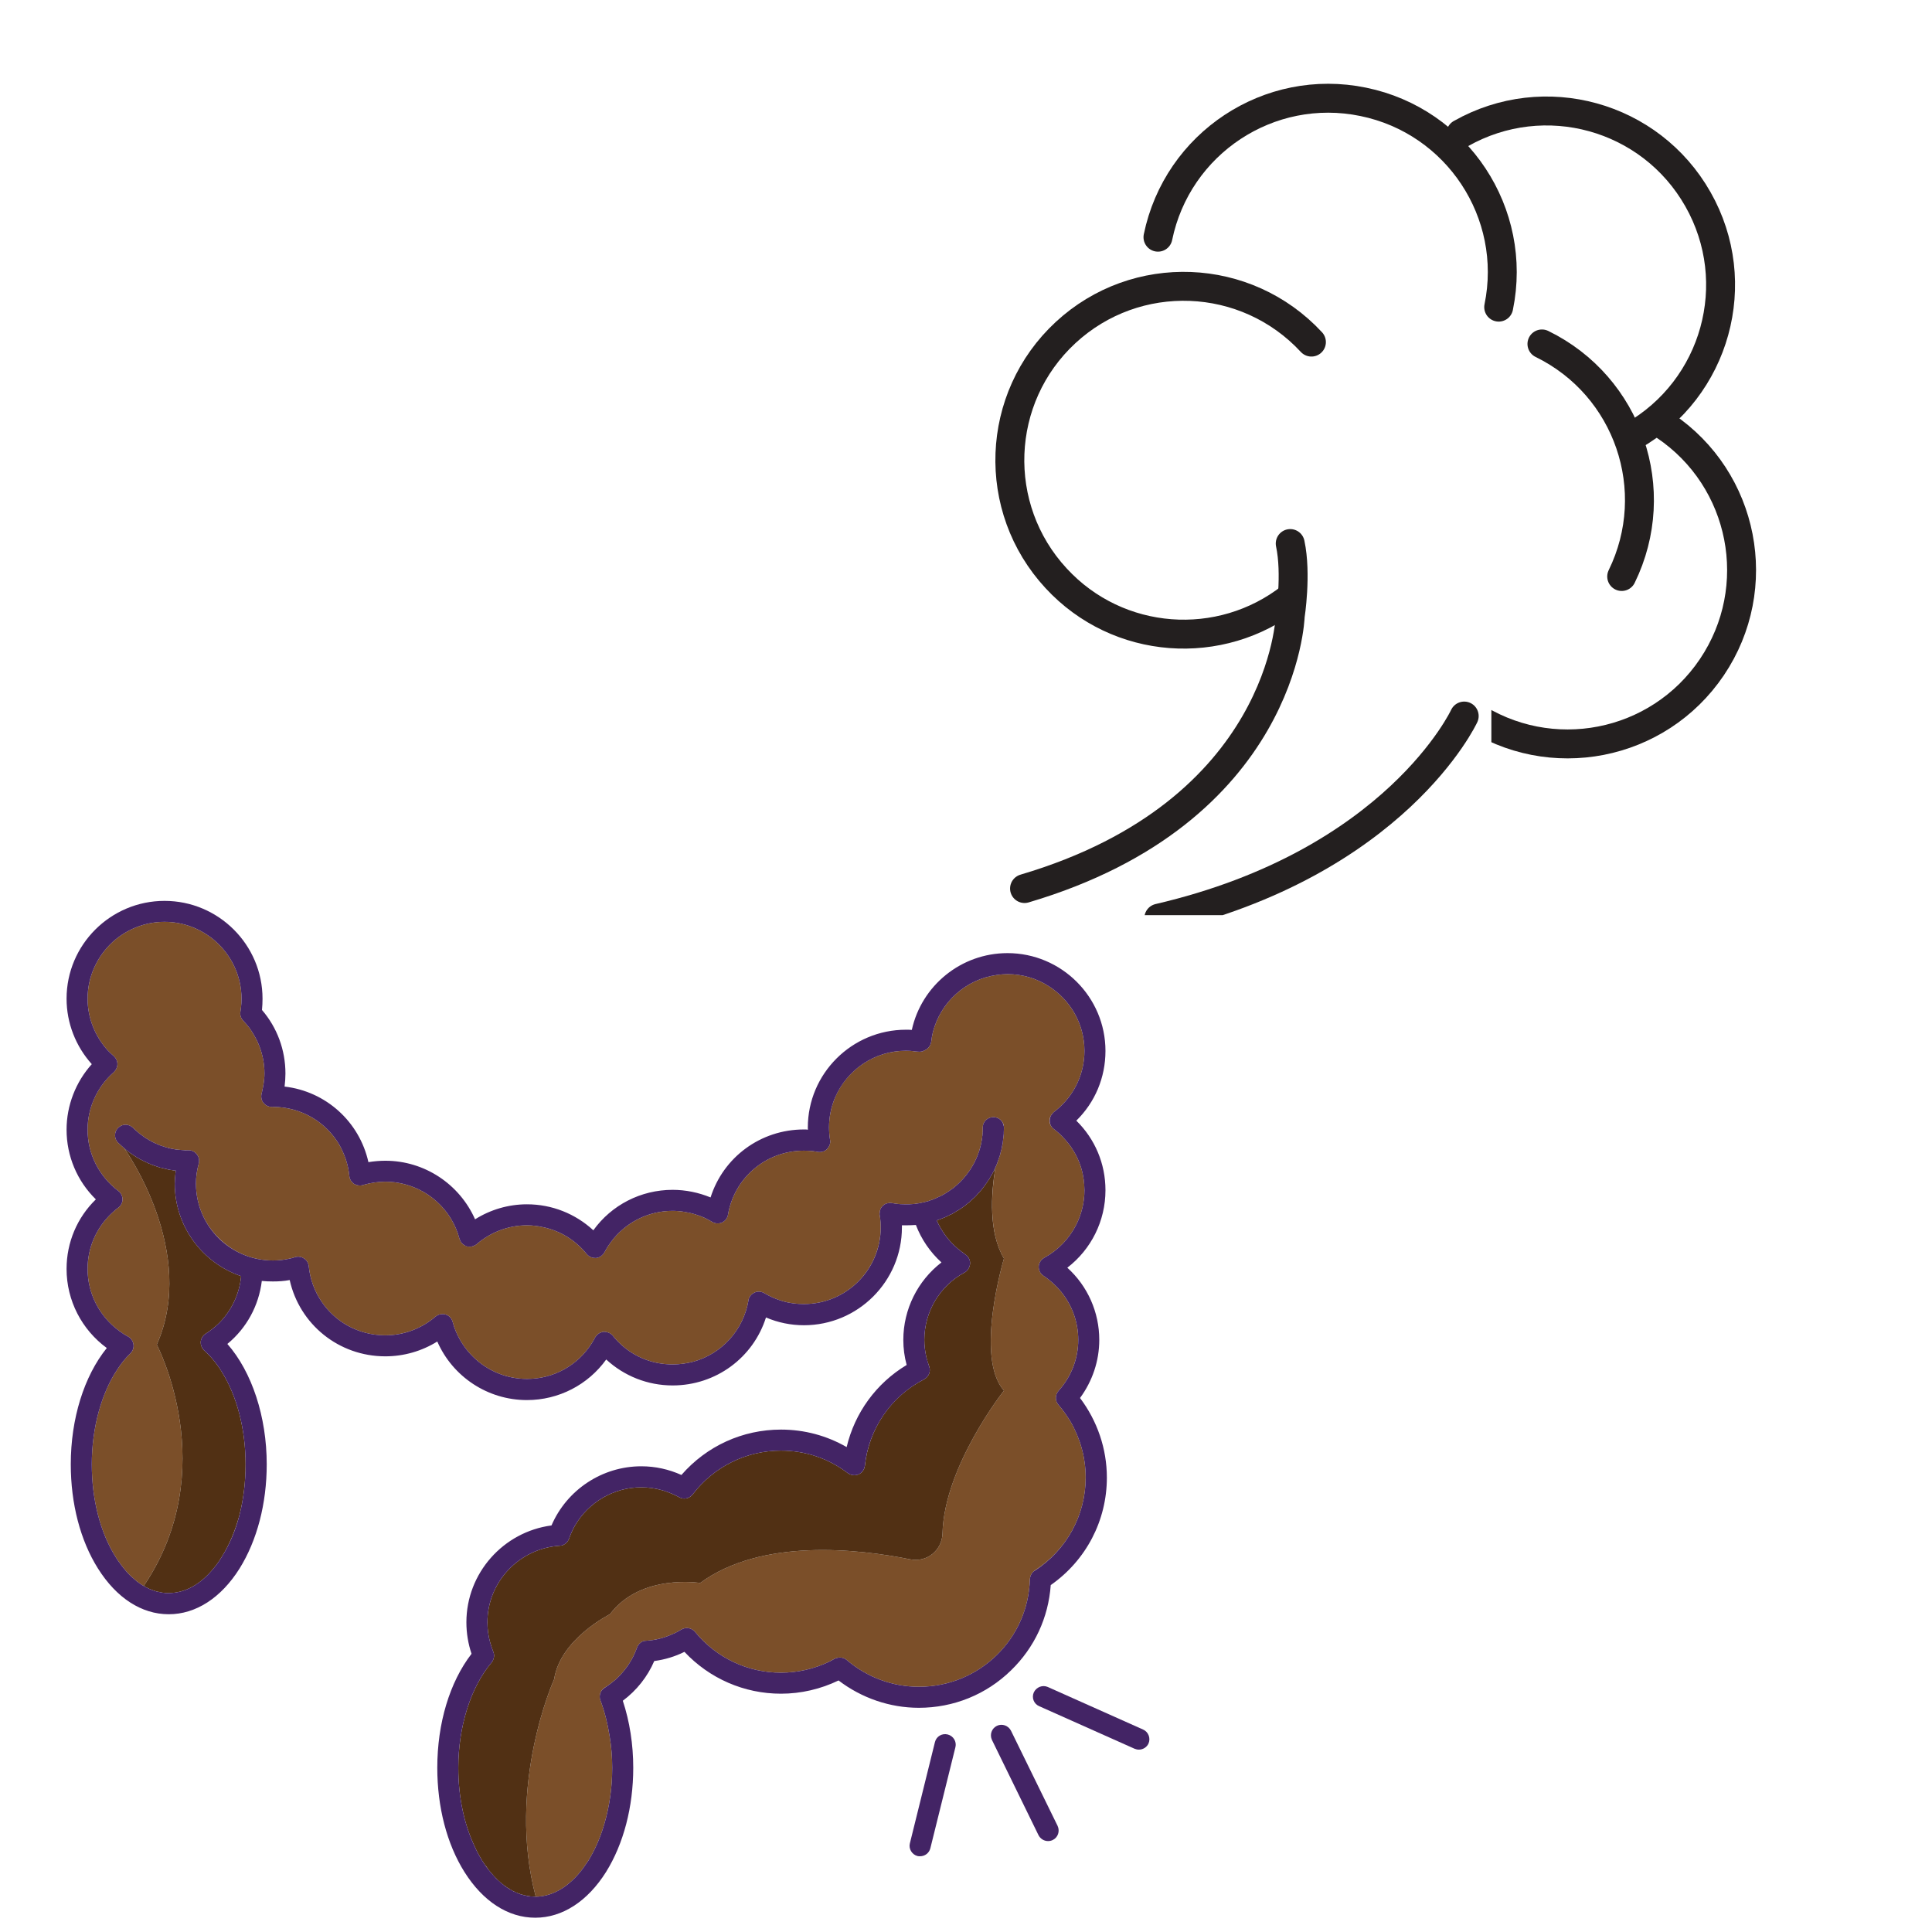
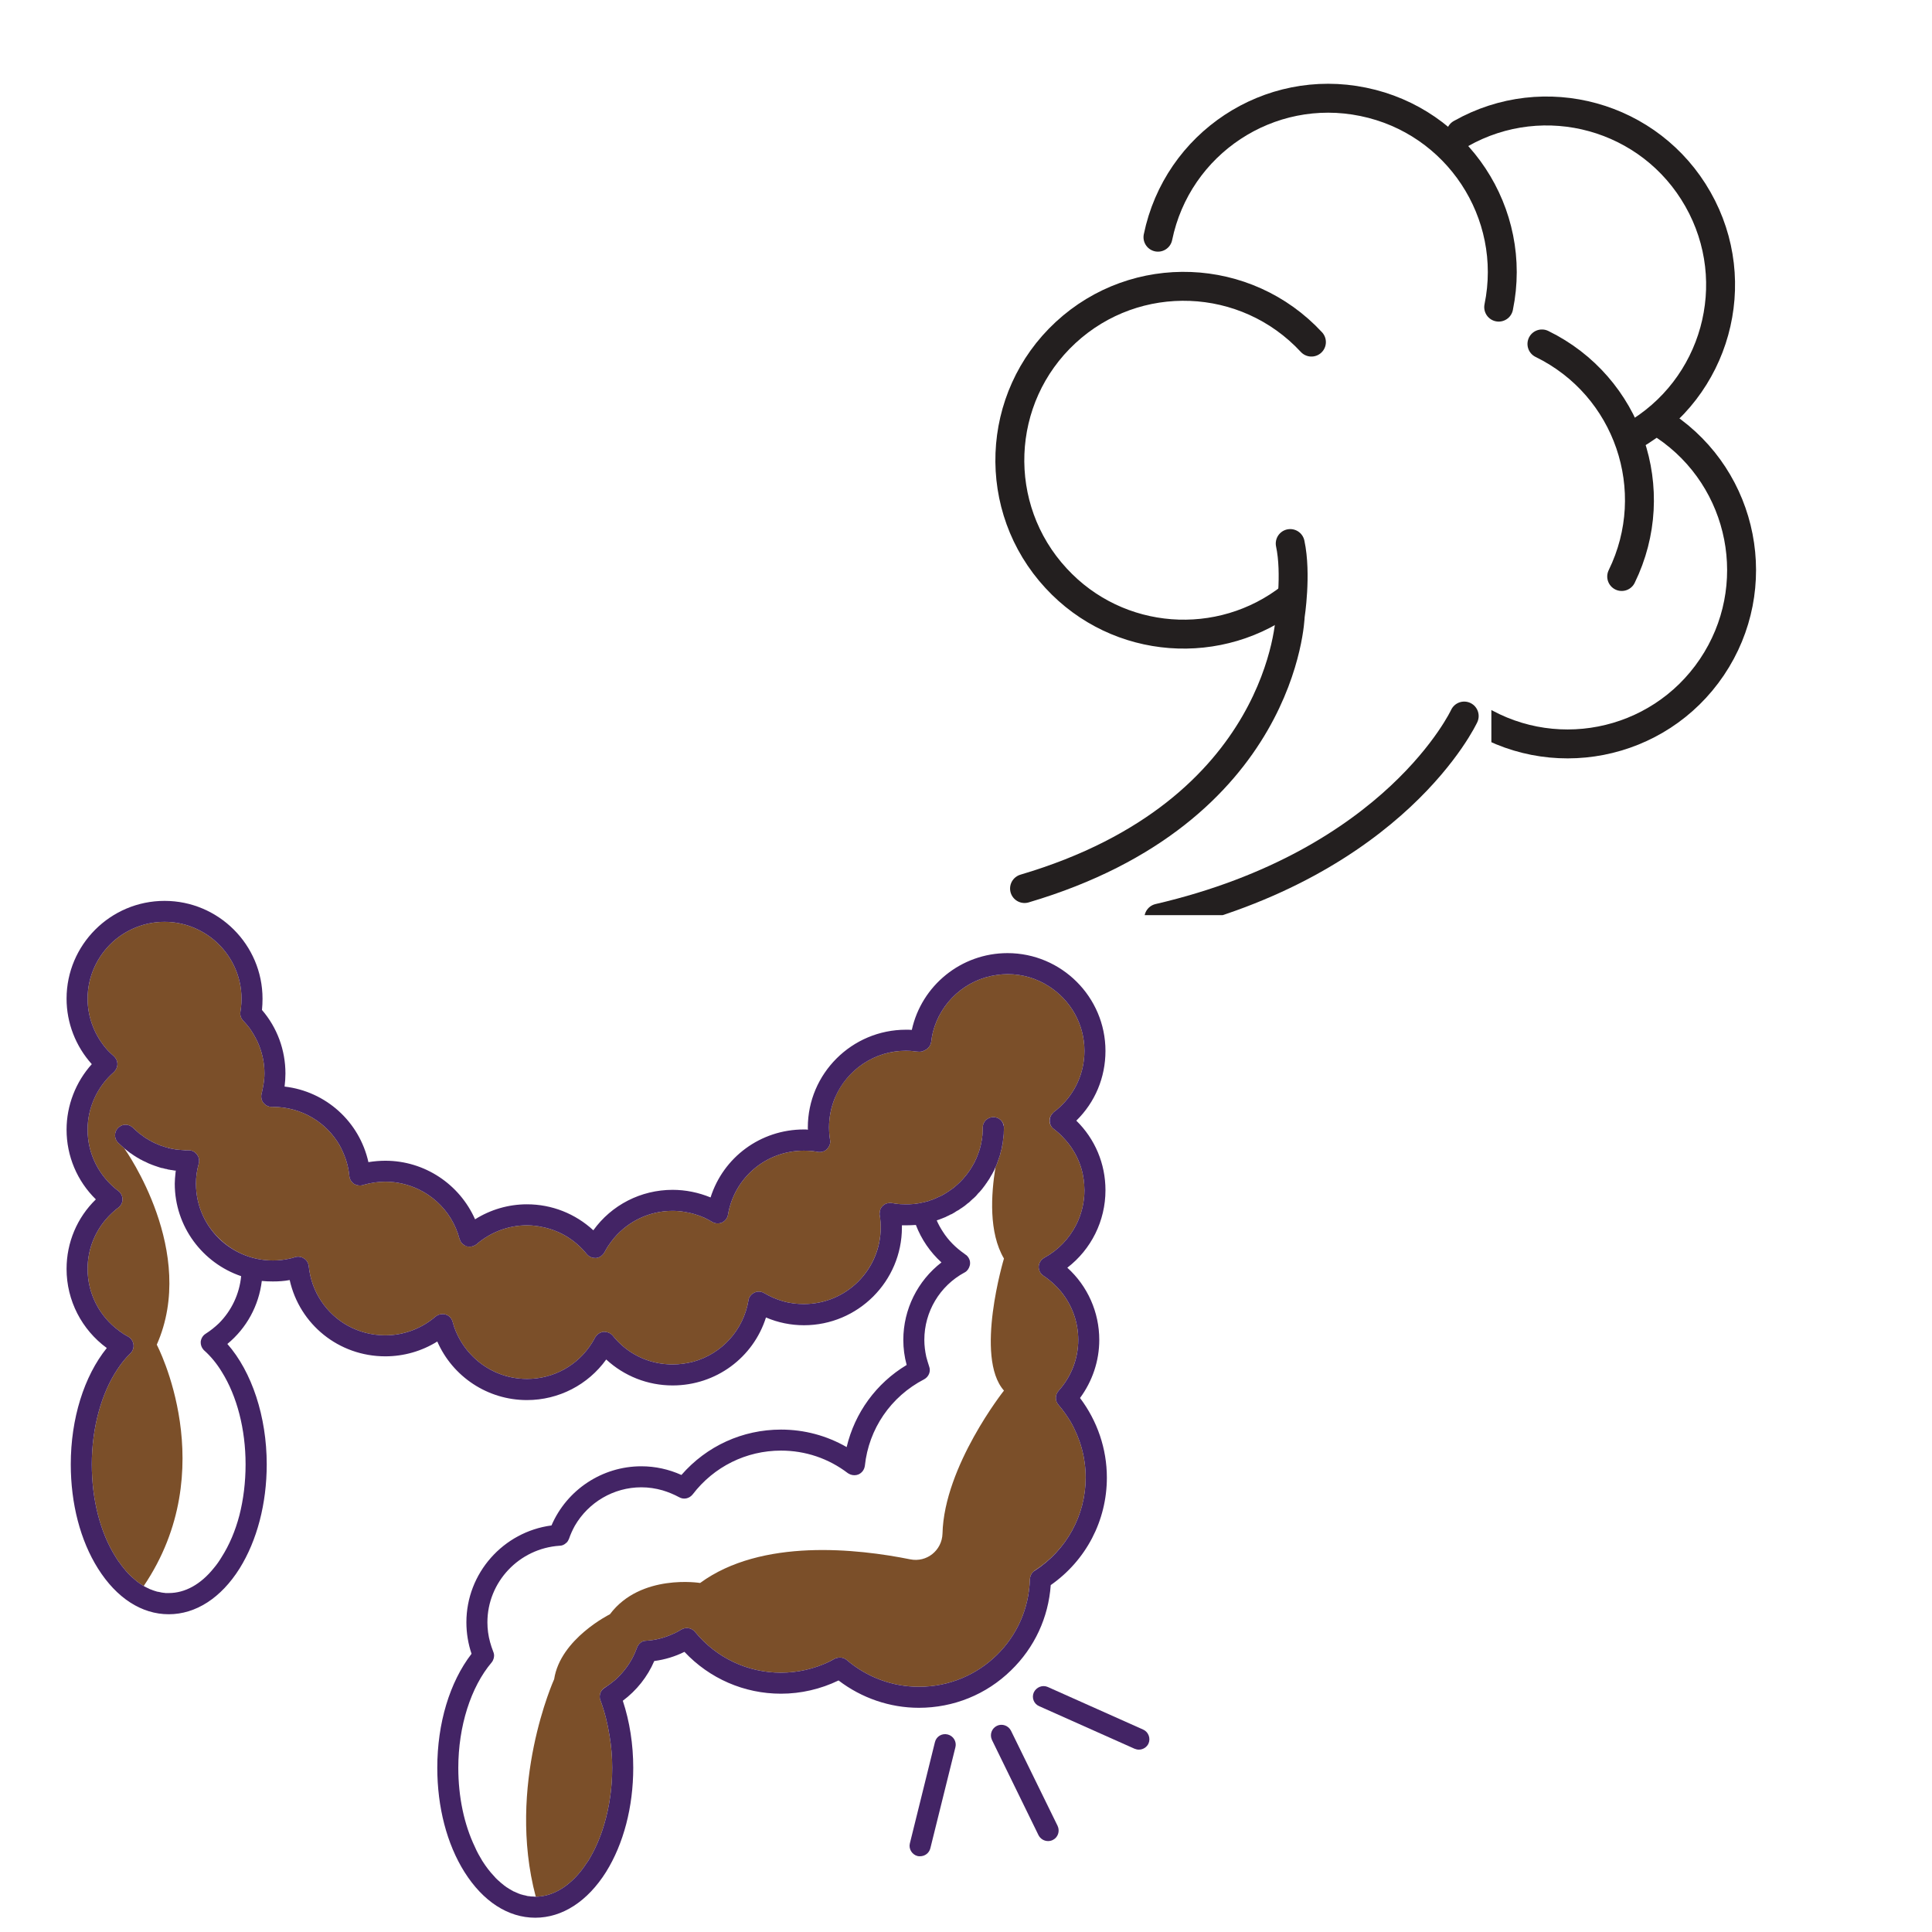
<svg xmlns="http://www.w3.org/2000/svg" width="57" viewBox="0 0 42.75 42.75" height="57" preserveAspectRatio="xMidYMid meet">
  <defs>
    <clipPath id="id1">
      <path d="M 33 8 L 40.711 8 L 40.711 17 L 33 17 Z M 33 8 " clip-rule="nonzero" />
    </clipPath>
    <clipPath id="id2">
      <path d="M 25 14 L 34 14 L 34 20.25 L 25 20.25 Z M 25 14 " clip-rule="nonzero" />
    </clipPath>
    <clipPath id="id3">
      <path d="M 1.469 20 L 25 20 L 25 42 L 1.469 42 Z M 1.469 20 " clip-rule="nonzero" />
    </clipPath>
    <clipPath id="id4">
      <path d="M 1.473 19.934 L 24.496 19.934 L 24.496 42.434 L 1.473 42.434 Z M 1.473 19.934 " clip-rule="nonzero" />
    </clipPath>
    <clipPath id="id5">
      <path d="M 22 37 L 25.469 37 L 25.469 39 L 22 39 Z M 22 37 " clip-rule="nonzero" />
    </clipPath>
  </defs>
  <path stroke-linecap="round" transform="matrix(0.008, 0, 0, -0.008, 13.433, 28.252)" fill="none" stroke-linejoin="round" d="M 1523.714 2875.437 C 1577.234 3135.514 1831.34 3303.499 2091.495 3249.818 C 2351.65 3196.6 2519.658 2942.076 2466.137 2681.999 " stroke="#231f1f" stroke-width="80" stroke-opacity="1" stroke-miterlimit="10" />
  <g clip-path="url(#id1)">
    <path stroke-linecap="round" transform="matrix(0.008, 0, 0, -0.008, 13.433, 28.252)" fill="none" stroke-linejoin="round" d="M 2925.482 2353.895 C 3146.078 2205.346 3204.253 1906.397 3055.792 1686.118 C 2907.331 1465.84 2608.548 1407.531 2387.951 1556.08 " stroke="#231f1f" stroke-width="80" stroke-opacity="1" stroke-miterlimit="10" />
  </g>
  <path stroke-linecap="round" transform="matrix(0.008, 0, 0, -0.008, 13.433, 28.252)" fill="none" stroke-linejoin="round" d="M 2361.424 3161.892 C 2592.725 3292.856 2885.923 3211.871 3017.164 2980.486 C 3148.405 2749.564 3066.961 2456.167 2836.126 2325.204 " stroke="#231f1f" stroke-width="80" stroke-opacity="1" stroke-miterlimit="10" />
  <path stroke-linecap="round" transform="matrix(0.008, 0, 0, -0.008, 13.433, 28.252)" fill="none" stroke-linejoin="round" d="M 1891.841 1880.019 C 1696.841 1726.842 1413.416 1746.278 1242.15 1931.849 C 1061.577 2126.675 1073.212 2431.178 1268.213 2611.658 C 1463.213 2792.139 1767.581 2780.106 1948.154 2585.28 " stroke="#231f1f" stroke-width="80" stroke-opacity="1" stroke-miterlimit="10" />
  <path stroke-linecap="round" transform="matrix(0.008, 0, 0, -0.008, 13.433, 28.252)" fill="none" stroke-linejoin="round" d="M 2585.744 2580.19 C 2824.491 2463.572 2923.155 2175.729 2806.341 1936.939 " stroke="#231f1f" stroke-width="80" stroke-opacity="1" stroke-miterlimit="10" />
  <path stroke-linecap="round" transform="matrix(0.008, 0, 0, -0.008, 13.433, 28.252)" fill="none" stroke-linejoin="round" d="M 1154.656 1073.873 C 1873.69 1286.285 1889.514 1827.726 1889.514 1827.726 C 1889.514 1827.726 1907.664 1943.418 1889.514 2028.105 " stroke="#231f1f" stroke-width="80" stroke-opacity="1" stroke-miterlimit="10" />
  <g clip-path="url(#id2)">
    <path stroke-linecap="round" transform="matrix(0.008, 0, 0, -0.008, 13.433, 28.252)" fill="none" stroke-linejoin="round" d="M 2370.732 1550.989 C 2370.732 1550.989 2182.712 1144.677 1526.041 991.963 " stroke="#231f1f" stroke-width="80" stroke-opacity="1" stroke-miterlimit="10" />
  </g>
  <path fill="#7b4f29" d="M 11.406 41.871 C 11.422 41.875 11.434 41.883 11.449 41.887 C 11.434 41.883 11.422 41.875 11.406 41.871 " fill-opacity="1" fill-rule="nonzero" />
-   <path fill="#7b4f29" d="M 11.562 41.926 C 11.578 41.93 11.594 41.934 11.605 41.938 C 11.594 41.934 11.578 41.93 11.562 41.926 " fill-opacity="1" fill-rule="nonzero" />
+   <path fill="#7b4f29" d="M 11.562 41.926 C 11.594 41.934 11.578 41.93 11.562 41.926 " fill-opacity="1" fill-rule="nonzero" />
  <path fill="#7b4f29" d="M 11.484 41.902 C 11.5 41.906 11.512 41.91 11.527 41.918 C 11.512 41.91 11.5 41.906 11.484 41.902 " fill-opacity="1" fill-rule="nonzero" />
  <path fill="#7b4f29" d="M 11.328 41.832 C 11.344 41.84 11.355 41.848 11.371 41.852 C 11.355 41.848 11.344 41.84 11.328 41.832 " fill-opacity="1" fill-rule="nonzero" />
  <path fill="#7b4f29" d="M 11.18 41.734 C 11.191 41.746 11.203 41.754 11.219 41.766 C 11.203 41.754 11.191 41.746 11.18 41.734 " fill-opacity="1" fill-rule="nonzero" />
  <path fill="#7b4f29" d="M 11.254 41.785 C 11.266 41.793 11.281 41.805 11.293 41.812 C 11.281 41.805 11.266 41.793 11.254 41.785 " fill-opacity="1" fill-rule="nonzero" />
  <path fill="#7b4f29" d="M 11.727 41.961 C 11.738 41.961 11.754 41.965 11.766 41.965 C 11.754 41.965 11.738 41.961 11.727 41.961 " fill-opacity="1" fill-rule="nonzero" />
  <path fill="#7b4f29" d="M 11.105 41.68 C 11.117 41.691 11.133 41.699 11.145 41.711 C 11.133 41.699 11.117 41.691 11.105 41.68 " fill-opacity="1" fill-rule="nonzero" />
  <path fill="#7b4f29" d="M 11.645 41.945 C 11.66 41.949 11.672 41.953 11.688 41.953 C 11.672 41.953 11.66 41.949 11.645 41.945 " fill-opacity="1" fill-rule="nonzero" />
  <g clip-path="url(#id3)">
    <path fill="#7b4f29" d="M 18.516 36.688 C 18.59 36.664 18.672 36.68 18.734 36.73 C 19.18 37.113 19.75 37.324 20.332 37.324 C 21.008 37.324 21.617 37.055 22.062 36.617 C 22.496 36.191 22.77 35.602 22.789 34.941 C 22.793 34.883 22.816 34.828 22.855 34.785 C 22.867 34.773 22.883 34.762 22.898 34.75 C 23.602 34.297 24.023 33.527 24.023 32.695 C 24.023 32.258 23.906 31.836 23.691 31.461 C 23.613 31.332 23.523 31.203 23.422 31.086 C 23.344 31 23.344 30.867 23.422 30.777 C 23.703 30.465 23.859 30.062 23.859 29.648 C 23.859 29.254 23.723 28.883 23.48 28.582 C 23.371 28.449 23.238 28.328 23.09 28.23 C 23.035 28.195 23 28.141 22.988 28.078 C 22.984 28.059 22.984 28.043 22.984 28.027 C 22.984 28.008 22.988 27.992 22.992 27.977 C 23.008 27.914 23.051 27.863 23.105 27.832 C 23.414 27.664 23.656 27.41 23.812 27.105 C 23.93 26.871 23.996 26.609 23.996 26.336 C 23.996 26.258 23.992 26.184 23.98 26.105 C 23.934 25.758 23.781 25.438 23.539 25.184 C 23.473 25.109 23.398 25.043 23.316 24.98 C 23.258 24.938 23.223 24.867 23.223 24.797 C 23.223 24.734 23.25 24.676 23.293 24.633 C 23.301 24.625 23.309 24.617 23.316 24.609 C 23.695 24.324 23.93 23.91 23.984 23.453 C 23.992 23.387 23.996 23.32 23.996 23.254 C 23.996 22.652 23.68 22.121 23.203 21.82 C 22.941 21.652 22.629 21.555 22.293 21.555 C 22.215 21.555 22.133 21.562 22.055 21.574 C 21.371 21.668 20.809 22.176 20.641 22.844 C 20.625 22.914 20.613 22.98 20.605 23.055 C 20.605 23.055 20.602 23.059 20.602 23.062 C 20.59 23.141 20.535 23.207 20.465 23.238 C 20.441 23.254 20.41 23.266 20.375 23.27 C 20.355 23.273 20.332 23.273 20.309 23.27 C 20.289 23.27 20.273 23.266 20.254 23.266 C 20.184 23.254 20.113 23.25 20.047 23.25 C 19.344 23.25 18.742 23.676 18.48 24.277 C 18.48 24.281 18.48 24.285 18.477 24.289 C 18.477 24.293 18.477 24.293 18.473 24.297 C 18.391 24.496 18.344 24.719 18.344 24.949 C 18.344 25.004 18.348 25.059 18.352 25.117 C 18.355 25.152 18.363 25.188 18.367 25.223 C 18.371 25.238 18.371 25.254 18.371 25.273 C 18.367 25.328 18.344 25.379 18.305 25.418 C 18.305 25.422 18.301 25.422 18.301 25.426 C 18.258 25.469 18.199 25.492 18.141 25.492 C 18.125 25.492 18.109 25.492 18.094 25.488 C 18.055 25.48 18.016 25.477 17.973 25.469 C 17.91 25.465 17.848 25.461 17.789 25.461 C 16.953 25.461 16.25 26.055 16.109 26.875 C 16.098 26.953 16.047 27.016 15.977 27.051 C 15.914 27.078 15.84 27.078 15.777 27.047 C 15.773 27.043 15.766 27.043 15.762 27.039 C 15.703 27.004 15.645 26.973 15.586 26.945 C 15.445 26.883 15.301 26.84 15.152 26.816 C 15.062 26.801 14.973 26.793 14.883 26.793 C 14.379 26.793 13.91 27.016 13.59 27.391 C 13.539 27.453 13.492 27.516 13.449 27.582 C 13.422 27.625 13.398 27.668 13.375 27.711 C 13.359 27.738 13.34 27.762 13.316 27.781 C 13.281 27.812 13.238 27.832 13.191 27.836 C 13.188 27.836 13.184 27.836 13.18 27.836 C 13.176 27.836 13.172 27.836 13.168 27.836 C 13.098 27.836 13.031 27.805 12.984 27.75 C 12.719 27.422 12.352 27.207 11.945 27.141 C 11.934 27.137 11.922 27.137 11.91 27.133 C 11.891 27.133 11.871 27.129 11.852 27.125 C 11.789 27.117 11.723 27.113 11.66 27.113 C 11.254 27.113 10.863 27.262 10.555 27.523 C 10.551 27.527 10.551 27.527 10.547 27.531 C 10.508 27.562 10.457 27.582 10.406 27.586 C 10.379 27.586 10.352 27.586 10.324 27.574 C 10.297 27.566 10.273 27.555 10.25 27.535 C 10.219 27.512 10.191 27.477 10.18 27.441 C 10.176 27.434 10.172 27.422 10.168 27.414 C 10.125 27.254 10.062 27.102 9.977 26.965 C 9.977 26.965 9.977 26.961 9.977 26.961 C 9.973 26.961 9.973 26.957 9.973 26.957 C 9.805 26.684 9.559 26.461 9.27 26.32 C 9.043 26.211 8.789 26.148 8.527 26.148 C 8.367 26.148 8.207 26.172 8.055 26.215 C 8.047 26.219 8.039 26.219 8.031 26.223 C 7.965 26.242 7.891 26.23 7.832 26.195 C 7.812 26.18 7.793 26.164 7.781 26.145 C 7.777 26.141 7.777 26.141 7.773 26.137 C 7.75 26.105 7.734 26.066 7.73 26.023 C 7.711 25.809 7.648 25.609 7.559 25.43 C 7.559 25.426 7.555 25.422 7.555 25.418 C 7.547 25.406 7.543 25.398 7.539 25.387 C 7.531 25.375 7.523 25.359 7.516 25.348 C 7.516 25.348 7.516 25.348 7.516 25.344 C 7.223 24.832 6.672 24.496 6.043 24.492 C 6.031 24.492 6.023 24.492 6.016 24.492 C 6.016 24.496 6.012 24.492 6.008 24.492 C 5.949 24.492 5.891 24.469 5.852 24.426 C 5.844 24.418 5.836 24.41 5.828 24.402 C 5.785 24.348 5.77 24.27 5.789 24.199 C 5.801 24.148 5.812 24.102 5.82 24.051 C 5.84 23.949 5.852 23.852 5.852 23.754 C 5.852 23.504 5.797 23.266 5.695 23.043 C 5.645 22.941 5.586 22.84 5.52 22.746 C 5.48 22.695 5.441 22.648 5.398 22.602 C 5.395 22.598 5.387 22.594 5.383 22.586 C 5.344 22.547 5.32 22.496 5.316 22.438 C 5.316 22.418 5.316 22.402 5.32 22.387 C 5.324 22.355 5.328 22.328 5.332 22.301 C 5.34 22.234 5.344 22.164 5.344 22.098 C 5.344 21.578 5.105 21.109 4.734 20.797 C 4.438 20.551 4.059 20.398 3.641 20.398 C 3.203 20.398 2.801 20.566 2.496 20.84 C 2.156 21.152 1.938 21.602 1.938 22.098 C 1.938 22.523 2.102 22.934 2.387 23.246 C 2.43 23.289 2.473 23.332 2.52 23.371 C 2.57 23.418 2.598 23.48 2.598 23.547 C 2.598 23.57 2.594 23.594 2.586 23.617 C 2.574 23.656 2.551 23.691 2.52 23.723 C 2.148 24.047 1.938 24.508 1.938 24.996 C 1.938 25.531 2.188 26.027 2.617 26.352 C 2.629 26.359 2.641 26.371 2.648 26.379 C 2.688 26.422 2.711 26.477 2.711 26.539 C 2.711 26.609 2.676 26.68 2.617 26.723 C 2.562 26.762 2.512 26.809 2.465 26.852 C 2.129 27.172 1.938 27.609 1.938 28.078 C 1.938 28.621 2.199 29.129 2.633 29.445 C 2.633 29.445 2.633 29.449 2.637 29.449 C 2.652 29.461 2.668 29.469 2.684 29.48 C 2.699 29.492 2.715 29.504 2.73 29.516 C 2.734 29.516 2.734 29.516 2.738 29.52 C 2.77 29.539 2.801 29.555 2.832 29.574 C 2.898 29.609 2.941 29.672 2.953 29.746 C 2.965 29.82 2.938 29.895 2.887 29.945 C 2.781 30.047 2.688 30.16 2.602 30.293 C 2.242 30.828 2.031 31.598 2.031 32.402 C 2.031 33.184 2.219 33.914 2.562 34.457 C 2.586 34.492 2.605 34.527 2.629 34.559 C 2.637 34.566 2.641 34.574 2.648 34.582 C 2.664 34.605 2.68 34.629 2.695 34.648 C 2.707 34.66 2.715 34.672 2.723 34.684 C 2.738 34.703 2.75 34.719 2.766 34.734 C 2.777 34.75 2.785 34.762 2.797 34.773 C 2.812 34.785 2.824 34.801 2.836 34.816 C 2.848 34.828 2.859 34.84 2.871 34.852 C 2.887 34.863 2.898 34.875 2.91 34.891 C 2.922 34.898 2.934 34.91 2.949 34.922 C 2.961 34.934 2.973 34.945 2.988 34.957 C 3 34.965 3.012 34.977 3.023 34.988 C 3.039 34.996 3.051 35.008 3.066 35.02 C 3.078 35.027 3.09 35.035 3.102 35.043 C 3.121 35.059 3.141 35.07 3.16 35.082 C 3.168 35.086 3.176 35.09 3.18 35.094 C 4.926 32.512 3.469 29.754 3.469 29.754 C 4.375 27.707 2.789 25.465 2.75 25.41 C 2.746 25.406 2.742 25.402 2.742 25.402 C 2.699 25.363 2.656 25.324 2.613 25.285 C 2.523 25.195 2.523 25.047 2.613 24.957 C 2.633 24.938 2.656 24.922 2.68 24.91 C 2.758 24.871 2.855 24.883 2.926 24.941 C 2.934 24.945 2.938 24.949 2.945 24.957 C 2.949 24.961 2.957 24.969 2.961 24.973 C 2.977 24.984 2.988 25 3.004 25.012 C 3.012 25.02 3.023 25.027 3.031 25.035 C 3.043 25.047 3.055 25.055 3.062 25.062 C 3.074 25.074 3.086 25.082 3.094 25.09 C 3.105 25.098 3.117 25.105 3.129 25.113 C 3.137 25.121 3.148 25.129 3.16 25.137 C 3.172 25.145 3.184 25.152 3.191 25.16 C 3.203 25.168 3.215 25.176 3.227 25.184 C 3.238 25.191 3.25 25.199 3.262 25.203 C 3.273 25.211 3.285 25.219 3.297 25.227 C 3.309 25.23 3.316 25.238 3.328 25.242 C 3.34 25.25 3.355 25.258 3.367 25.266 C 3.379 25.27 3.387 25.273 3.398 25.281 C 3.414 25.285 3.426 25.293 3.438 25.301 C 3.449 25.305 3.461 25.309 3.469 25.312 C 3.484 25.32 3.5 25.324 3.512 25.332 C 3.523 25.336 3.531 25.34 3.543 25.344 C 3.559 25.348 3.574 25.355 3.586 25.359 C 3.598 25.363 3.605 25.363 3.617 25.367 C 3.633 25.375 3.648 25.379 3.664 25.383 C 3.672 25.387 3.68 25.387 3.688 25.391 C 3.707 25.395 3.723 25.398 3.742 25.402 C 3.746 25.406 3.754 25.406 3.758 25.41 C 3.777 25.414 3.801 25.418 3.82 25.422 C 3.895 25.438 3.969 25.445 4.047 25.449 C 4.047 25.449 4.051 25.449 4.051 25.449 L 4.145 25.453 C 4.145 25.453 4.148 25.453 4.152 25.453 C 4.156 25.453 4.16 25.453 4.16 25.453 C 4.164 25.453 4.168 25.453 4.168 25.453 C 4.188 25.453 4.203 25.453 4.223 25.457 C 4.23 25.461 4.242 25.461 4.25 25.465 C 4.293 25.48 4.328 25.508 4.355 25.543 C 4.367 25.555 4.371 25.566 4.379 25.578 C 4.398 25.613 4.406 25.652 4.406 25.691 C 4.402 25.711 4.402 25.73 4.398 25.746 C 4.355 25.895 4.336 26.047 4.336 26.191 C 4.336 26.695 4.555 27.148 4.906 27.457 C 5.207 27.727 5.602 27.891 6.039 27.891 C 6.16 27.891 6.281 27.879 6.398 27.852 C 6.445 27.844 6.488 27.832 6.531 27.816 C 6.582 27.801 6.641 27.805 6.688 27.824 C 6.703 27.832 6.715 27.84 6.73 27.848 C 6.789 27.887 6.824 27.949 6.832 28.02 C 6.891 28.59 7.223 29.07 7.691 29.332 C 7.938 29.469 8.223 29.547 8.523 29.547 C 8.934 29.547 9.328 29.398 9.637 29.133 C 9.68 29.098 9.73 29.078 9.785 29.078 C 9.809 29.074 9.836 29.078 9.859 29.086 C 9.938 29.109 9.996 29.172 10.016 29.25 C 10.027 29.289 10.039 29.328 10.051 29.367 C 10.141 29.621 10.285 29.844 10.469 30.023 C 10.777 30.328 11.203 30.512 11.66 30.512 C 12.246 30.512 12.785 30.215 13.094 29.723 C 13.121 29.68 13.148 29.637 13.168 29.594 C 13.176 29.582 13.184 29.57 13.195 29.559 C 13.215 29.531 13.246 29.508 13.277 29.492 C 13.301 29.48 13.328 29.473 13.352 29.469 C 13.371 29.469 13.391 29.469 13.406 29.473 C 13.465 29.48 13.52 29.508 13.559 29.555 C 13.617 29.629 13.684 29.699 13.754 29.762 C 13.754 29.762 13.758 29.762 13.758 29.766 C 14.043 30.02 14.402 30.168 14.789 30.188 C 14.82 30.191 14.852 30.191 14.883 30.191 C 15.043 30.191 15.199 30.168 15.348 30.129 C 15.969 29.953 16.449 29.438 16.562 28.773 C 16.562 28.754 16.57 28.734 16.578 28.715 C 16.602 28.664 16.641 28.625 16.695 28.602 C 16.715 28.59 16.734 28.586 16.758 28.582 C 16.809 28.574 16.863 28.586 16.91 28.613 C 17.039 28.691 17.18 28.75 17.324 28.793 C 17.473 28.836 17.629 28.855 17.789 28.855 C 18.727 28.855 19.488 28.094 19.488 27.156 C 19.488 27.086 19.484 27.012 19.473 26.93 C 19.469 26.914 19.469 26.902 19.465 26.887 C 19.461 26.871 19.461 26.855 19.465 26.84 C 19.465 26.789 19.484 26.738 19.516 26.699 C 19.523 26.695 19.527 26.688 19.531 26.684 C 19.539 26.676 19.547 26.668 19.555 26.664 C 19.578 26.645 19.609 26.629 19.641 26.625 C 19.672 26.617 19.703 26.613 19.738 26.621 C 19.762 26.625 19.789 26.629 19.812 26.633 C 19.891 26.645 19.969 26.648 20.047 26.648 C 20.074 26.648 20.102 26.648 20.129 26.648 C 20.133 26.648 20.141 26.645 20.148 26.645 C 20.168 26.645 20.188 26.645 20.207 26.641 C 20.215 26.641 20.223 26.641 20.23 26.641 C 20.25 26.637 20.27 26.633 20.289 26.633 C 20.297 26.629 20.305 26.629 20.312 26.629 C 20.332 26.625 20.355 26.621 20.375 26.617 C 20.383 26.617 20.387 26.613 20.391 26.613 C 20.414 26.609 20.441 26.602 20.465 26.598 C 20.473 26.594 20.48 26.594 20.488 26.59 C 20.504 26.586 20.523 26.582 20.539 26.578 C 20.547 26.574 20.559 26.57 20.57 26.566 C 20.582 26.562 20.59 26.559 20.602 26.555 C 20.621 26.547 20.641 26.543 20.66 26.535 C 20.668 26.531 20.676 26.527 20.684 26.523 C 20.703 26.516 20.723 26.508 20.738 26.5 C 20.746 26.496 20.754 26.492 20.762 26.488 C 20.781 26.48 20.801 26.473 20.816 26.465 C 20.824 26.461 20.832 26.457 20.84 26.453 C 20.859 26.441 20.875 26.434 20.895 26.422 C 20.902 26.418 20.906 26.414 20.914 26.41 C 20.934 26.398 20.949 26.387 20.969 26.375 C 20.973 26.371 20.98 26.367 20.984 26.367 C 21.004 26.352 21.023 26.34 21.043 26.324 C 21.047 26.324 21.051 26.32 21.055 26.316 C 21.078 26.301 21.098 26.285 21.121 26.266 C 21.211 26.191 21.293 26.113 21.363 26.023 C 21.367 26.02 21.367 26.016 21.371 26.012 C 21.387 25.996 21.402 25.977 21.414 25.957 C 21.418 25.949 21.422 25.945 21.426 25.941 C 21.441 25.922 21.453 25.906 21.465 25.887 C 21.469 25.879 21.473 25.875 21.477 25.867 C 21.488 25.852 21.5 25.832 21.508 25.816 C 21.512 25.809 21.52 25.801 21.523 25.789 C 21.531 25.773 21.543 25.758 21.551 25.742 C 21.555 25.734 21.559 25.723 21.566 25.715 C 21.574 25.699 21.578 25.684 21.586 25.668 C 21.594 25.656 21.598 25.648 21.602 25.637 C 21.609 25.621 21.617 25.605 21.621 25.59 C 21.625 25.578 21.629 25.566 21.633 25.559 C 21.641 25.539 21.648 25.523 21.652 25.508 C 21.656 25.496 21.66 25.484 21.664 25.477 C 21.668 25.457 21.676 25.441 21.68 25.422 C 21.684 25.414 21.688 25.402 21.688 25.391 C 21.691 25.375 21.699 25.355 21.703 25.336 C 21.703 25.328 21.707 25.316 21.711 25.305 C 21.715 25.289 21.715 25.27 21.719 25.25 C 21.723 25.242 21.723 25.23 21.727 25.219 C 21.73 25.199 21.73 25.18 21.734 25.164 C 21.734 25.152 21.738 25.141 21.738 25.129 C 21.738 25.109 21.742 25.09 21.742 25.07 C 21.742 25.062 21.746 25.051 21.746 25.039 C 21.746 25.016 21.746 24.988 21.746 24.965 C 21.746 24.961 21.746 24.953 21.746 24.949 C 21.746 24.934 21.75 24.918 21.75 24.902 C 21.773 24.797 21.867 24.719 21.98 24.719 C 22.094 24.719 22.188 24.797 22.211 24.902 C 22.211 24.918 22.215 24.934 22.215 24.949 C 22.215 24.984 22.211 25.02 22.211 25.055 C 22.211 25.066 22.211 25.074 22.211 25.082 C 22.207 25.109 22.207 25.137 22.203 25.164 C 22.203 25.172 22.199 25.184 22.199 25.191 C 22.195 25.227 22.191 25.258 22.188 25.289 C 22.188 25.289 22.188 25.293 22.188 25.293 C 22.18 25.328 22.176 25.363 22.168 25.398 C 22.164 25.406 22.164 25.41 22.164 25.418 C 22.156 25.445 22.148 25.473 22.141 25.5 C 22.141 25.508 22.137 25.516 22.137 25.523 C 22.129 25.555 22.121 25.582 22.109 25.609 C 22.109 25.613 22.109 25.621 22.105 25.625 C 22.094 25.656 22.082 25.688 22.07 25.723 C 22.07 25.727 22.066 25.73 22.066 25.738 C 22.055 25.762 22.043 25.789 22.035 25.812 C 22.031 25.816 22.031 25.82 22.027 25.828 C 21.93 26.426 21.875 27.273 22.215 27.848 C 22.215 27.848 21.559 30.031 22.215 30.77 C 22.215 30.77 20.891 32.441 20.855 33.934 C 20.844 34.305 20.508 34.578 20.141 34.504 C 18.977 34.27 16.852 34.031 15.492 35.027 C 15.492 35.027 14.176 34.812 13.496 35.719 C 13.496 35.719 12.398 36.262 12.262 37.156 C 12.262 37.156 11.199 39.504 11.855 41.969 C 12.23 41.965 12.594 41.746 12.891 41.355 C 12.891 41.352 12.891 41.352 12.891 41.352 C 12.914 41.324 12.934 41.297 12.953 41.266 C 12.973 41.238 12.992 41.207 13.016 41.176 C 13.164 40.934 13.285 40.66 13.371 40.363 C 13.484 39.98 13.547 39.559 13.547 39.117 C 13.547 38.879 13.527 38.641 13.488 38.41 C 13.445 38.137 13.379 37.871 13.285 37.621 C 13.273 37.598 13.27 37.57 13.27 37.543 C 13.27 37.465 13.309 37.387 13.379 37.344 C 13.461 37.293 13.535 37.238 13.609 37.176 C 13.75 37.051 13.875 36.898 13.969 36.734 C 14.02 36.645 14.059 36.555 14.094 36.461 C 14.105 36.426 14.125 36.398 14.148 36.371 C 14.172 36.348 14.199 36.328 14.23 36.316 C 14.254 36.309 14.277 36.305 14.301 36.305 C 14.504 36.293 14.699 36.242 14.887 36.156 C 14.953 36.129 15.016 36.094 15.074 36.059 C 15.176 35.996 15.305 36.02 15.379 36.109 C 15.848 36.684 16.543 37.012 17.281 37.012 C 17.648 37.012 18.008 36.93 18.34 36.773 C 18.383 36.75 18.426 36.727 18.469 36.703 C 18.484 36.695 18.5 36.691 18.516 36.688 " fill-opacity="1" fill-rule="nonzero" />
  </g>
  <path fill="#7b4f29" d="M 11.848 41.969 C 11.836 41.969 11.82 41.965 11.805 41.965 C 11.82 41.965 11.832 41.969 11.844 41.969 C 11.844 41.969 11.848 41.969 11.848 41.969 " fill-opacity="1" fill-rule="nonzero" />
  <path fill="#7b4f29" d="M 10.895 41.473 C 10.906 41.484 10.918 41.5 10.93 41.516 C 10.918 41.5 10.906 41.484 10.895 41.473 " fill-opacity="1" fill-rule="nonzero" />
  <path fill="#7b4f29" d="M 10.824 41.391 C 10.836 41.406 10.852 41.422 10.863 41.438 C 10.852 41.422 10.836 41.406 10.824 41.391 " fill-opacity="1" fill-rule="nonzero" />
  <path fill="#7b4f29" d="M 10.758 41.297 C 10.77 41.316 10.785 41.336 10.797 41.355 C 10.785 41.336 10.77 41.316 10.758 41.297 " fill-opacity="1" fill-rule="nonzero" />
  <path fill="#7b4f29" d="M 10.672 41.176 C 10.691 41.207 10.715 41.238 10.734 41.27 C 10.715 41.238 10.691 41.207 10.672 41.176 " fill-opacity="1" fill-rule="nonzero" />
  <path fill="#7b4f29" d="M 11 41.586 C 10.988 41.574 10.977 41.559 10.961 41.547 C 10.977 41.559 10.988 41.574 11 41.586 " fill-opacity="1" fill-rule="nonzero" />
  <path fill="#7b4f29" d="M 11.031 41.617 C 11.047 41.629 11.059 41.641 11.07 41.652 C 11.059 41.641 11.047 41.629 11.031 41.617 " fill-opacity="1" fill-rule="nonzero" />
-   <path fill="#513014" d="M 3.469 29.754 C 3.469 29.754 4.926 32.512 3.18 35.094 C 3.203 35.109 3.23 35.121 3.254 35.133 C 3.262 35.137 3.266 35.141 3.273 35.141 C 3.289 35.152 3.309 35.16 3.328 35.168 C 3.336 35.172 3.344 35.172 3.352 35.176 C 3.367 35.184 3.383 35.188 3.402 35.195 C 3.41 35.199 3.418 35.199 3.426 35.203 C 3.445 35.207 3.461 35.215 3.477 35.219 C 3.484 35.219 3.496 35.223 3.504 35.223 C 3.52 35.227 3.539 35.23 3.559 35.234 C 3.562 35.238 3.57 35.238 3.578 35.238 C 3.598 35.242 3.621 35.246 3.641 35.246 C 3.645 35.246 3.648 35.246 3.656 35.25 C 3.68 35.25 3.707 35.25 3.734 35.25 C 4.094 35.25 4.441 35.059 4.73 34.699 C 4.793 34.625 4.848 34.547 4.902 34.457 C 5.074 34.188 5.203 33.875 5.297 33.531 C 5.387 33.18 5.434 32.797 5.434 32.402 C 5.434 31.621 5.242 30.891 4.91 30.359 C 4.797 30.172 4.664 30.012 4.52 29.883 C 4.516 29.879 4.508 29.875 4.504 29.867 C 4.461 29.82 4.438 29.758 4.441 29.691 C 4.449 29.617 4.488 29.551 4.551 29.512 C 4.656 29.445 4.754 29.367 4.844 29.281 C 5.121 29.004 5.297 28.637 5.336 28.238 C 4.484 27.949 3.867 27.141 3.867 26.191 C 3.867 26.117 3.875 26.039 3.883 25.961 C 3.883 25.941 3.887 25.922 3.891 25.902 C 3.883 25.902 3.875 25.902 3.867 25.902 C 3.848 25.898 3.828 25.895 3.805 25.891 C 3.793 25.891 3.781 25.887 3.77 25.887 C 3.754 25.883 3.738 25.879 3.723 25.879 C 3.711 25.875 3.695 25.871 3.684 25.867 C 3.668 25.867 3.656 25.863 3.641 25.859 C 3.625 25.855 3.613 25.852 3.602 25.848 C 3.586 25.848 3.57 25.844 3.559 25.836 C 3.543 25.836 3.531 25.832 3.52 25.828 C 3.504 25.824 3.488 25.816 3.473 25.812 C 3.465 25.809 3.453 25.805 3.441 25.801 C 3.422 25.797 3.406 25.789 3.387 25.781 C 3.379 25.781 3.371 25.777 3.363 25.773 C 3.309 25.754 3.258 25.73 3.207 25.703 C 3.199 25.703 3.195 25.699 3.188 25.695 C 3.168 25.688 3.148 25.676 3.129 25.664 C 3.121 25.664 3.117 25.66 3.109 25.656 C 3.09 25.645 3.07 25.633 3.051 25.621 C 3.047 25.621 3.039 25.617 3.035 25.613 C 3.016 25.602 2.996 25.59 2.973 25.574 C 2.969 25.574 2.965 25.57 2.961 25.566 C 2.941 25.551 2.918 25.539 2.895 25.52 C 2.895 25.52 2.895 25.52 2.891 25.52 C 2.844 25.484 2.797 25.449 2.75 25.41 C 2.789 25.465 4.375 27.707 3.469 29.754 " fill-opacity="1" fill-rule="nonzero" />
-   <path fill="#513014" d="M 12.262 37.156 C 12.398 36.262 13.496 35.719 13.496 35.719 C 14.176 34.812 15.492 35.027 15.492 35.027 C 16.852 34.031 18.977 34.27 20.141 34.504 C 20.508 34.578 20.844 34.305 20.855 33.934 C 20.891 32.441 22.215 30.77 22.215 30.77 C 21.559 30.031 22.215 27.848 22.215 27.848 C 21.875 27.273 21.926 26.426 22.027 25.828 C 22.027 25.832 22.023 25.836 22.02 25.84 C 22.012 25.867 22 25.891 21.988 25.914 C 21.984 25.922 21.98 25.93 21.977 25.934 C 21.961 25.965 21.945 25.996 21.926 26.023 C 21.922 26.031 21.918 26.035 21.914 26.043 C 21.902 26.066 21.891 26.09 21.875 26.109 C 21.867 26.121 21.863 26.129 21.855 26.137 C 21.844 26.16 21.828 26.18 21.812 26.199 C 21.809 26.207 21.805 26.215 21.797 26.223 C 21.777 26.25 21.758 26.273 21.738 26.301 C 21.734 26.309 21.727 26.312 21.723 26.32 C 21.707 26.34 21.688 26.359 21.672 26.379 C 21.664 26.387 21.656 26.395 21.648 26.402 C 21.633 26.422 21.617 26.441 21.598 26.461 C 21.594 26.465 21.586 26.473 21.582 26.477 C 21.559 26.5 21.535 26.523 21.508 26.543 C 21.504 26.551 21.496 26.559 21.488 26.562 C 21.469 26.582 21.453 26.598 21.434 26.613 C 21.426 26.617 21.414 26.625 21.406 26.633 C 21.387 26.648 21.363 26.668 21.344 26.684 C 21.336 26.688 21.332 26.691 21.328 26.695 C 21.301 26.715 21.273 26.734 21.246 26.75 C 21.238 26.758 21.227 26.762 21.219 26.77 C 21.199 26.781 21.18 26.793 21.156 26.805 C 21.148 26.812 21.141 26.816 21.129 26.824 C 21.105 26.84 21.078 26.852 21.055 26.867 C 21.051 26.867 21.047 26.871 21.039 26.871 C 21.012 26.887 20.98 26.902 20.953 26.914 C 20.941 26.922 20.93 26.926 20.922 26.93 C 20.898 26.938 20.879 26.949 20.855 26.957 C 20.844 26.961 20.836 26.965 20.824 26.969 C 20.797 26.98 20.766 26.992 20.738 27 C 20.734 27 20.73 27.004 20.727 27.004 C 20.766 27.094 20.812 27.176 20.863 27.254 C 20.984 27.445 21.148 27.609 21.34 27.742 C 21.344 27.746 21.352 27.75 21.359 27.758 C 21.363 27.762 21.367 27.762 21.371 27.766 C 21.375 27.77 21.379 27.773 21.383 27.773 C 21.387 27.777 21.387 27.777 21.387 27.777 C 21.426 27.812 21.449 27.855 21.461 27.902 C 21.465 27.922 21.465 27.941 21.465 27.961 C 21.465 27.977 21.461 27.992 21.457 28.008 C 21.441 28.066 21.406 28.121 21.352 28.152 C 21.348 28.152 21.348 28.156 21.344 28.156 C 20.793 28.453 20.453 29.027 20.453 29.648 C 20.453 29.773 20.469 29.898 20.496 30.023 C 20.512 30.094 20.535 30.164 20.559 30.23 C 20.602 30.344 20.551 30.465 20.449 30.52 C 19.711 30.898 19.223 31.617 19.137 32.438 C 19.125 32.52 19.074 32.59 18.996 32.625 C 18.941 32.648 18.879 32.648 18.824 32.629 C 18.801 32.621 18.781 32.609 18.762 32.598 C 18.332 32.27 17.82 32.098 17.281 32.098 C 16.512 32.098 15.797 32.453 15.328 33.066 C 15.254 33.16 15.129 33.188 15.027 33.129 C 14.91 33.066 14.789 33.016 14.66 32.977 C 14.508 32.934 14.352 32.91 14.191 32.91 C 13.578 32.91 13.02 33.242 12.719 33.762 C 12.668 33.855 12.625 33.949 12.59 34.051 C 12.578 34.082 12.559 34.113 12.535 34.137 C 12.531 34.137 12.527 34.141 12.527 34.141 C 12.488 34.18 12.438 34.203 12.383 34.203 C 11.488 34.262 10.785 35.004 10.785 35.898 C 10.785 36.047 10.805 36.195 10.844 36.336 C 10.863 36.406 10.887 36.477 10.914 36.547 C 10.941 36.609 10.938 36.676 10.91 36.734 C 10.902 36.754 10.891 36.77 10.879 36.785 C 10.418 37.328 10.141 38.199 10.141 39.117 C 10.141 39.762 10.27 40.371 10.508 40.867 C 10.555 40.977 10.613 41.078 10.672 41.176 C 10.691 41.207 10.715 41.238 10.734 41.27 C 10.742 41.277 10.75 41.289 10.758 41.297 C 10.77 41.316 10.785 41.336 10.797 41.355 C 10.805 41.367 10.816 41.379 10.824 41.391 C 10.836 41.406 10.852 41.422 10.863 41.438 C 10.875 41.449 10.883 41.461 10.895 41.473 C 10.906 41.484 10.918 41.5 10.93 41.516 C 10.93 41.516 10.934 41.516 10.934 41.516 C 10.941 41.527 10.953 41.535 10.961 41.547 C 10.977 41.559 10.988 41.574 11 41.586 C 11.004 41.59 11.008 41.59 11.008 41.594 C 11.016 41.602 11.023 41.609 11.031 41.617 C 11.047 41.629 11.059 41.641 11.07 41.652 C 11.07 41.652 11.07 41.652 11.074 41.652 C 11.074 41.656 11.078 41.656 11.082 41.66 C 11.09 41.668 11.098 41.672 11.105 41.68 C 11.117 41.691 11.133 41.699 11.145 41.711 C 11.148 41.715 11.152 41.719 11.16 41.723 C 11.164 41.727 11.172 41.73 11.18 41.734 C 11.191 41.746 11.203 41.754 11.219 41.766 C 11.223 41.77 11.23 41.77 11.234 41.773 C 11.242 41.777 11.246 41.781 11.254 41.785 C 11.266 41.793 11.281 41.805 11.293 41.812 C 11.293 41.812 11.293 41.812 11.297 41.812 C 11.301 41.816 11.305 41.816 11.309 41.82 C 11.316 41.824 11.324 41.828 11.328 41.832 C 11.344 41.84 11.355 41.848 11.371 41.852 C 11.371 41.852 11.371 41.852 11.371 41.855 C 11.375 41.855 11.383 41.859 11.387 41.859 C 11.395 41.863 11.398 41.867 11.406 41.871 C 11.422 41.875 11.434 41.883 11.449 41.887 C 11.453 41.891 11.461 41.891 11.465 41.895 C 11.473 41.898 11.48 41.898 11.484 41.902 C 11.5 41.906 11.512 41.91 11.527 41.918 C 11.535 41.918 11.539 41.922 11.547 41.922 C 11.551 41.926 11.559 41.926 11.562 41.926 C 11.578 41.93 11.594 41.934 11.605 41.938 C 11.605 41.938 11.605 41.938 11.609 41.938 C 11.613 41.941 11.621 41.941 11.625 41.941 C 11.633 41.945 11.637 41.945 11.645 41.945 C 11.66 41.949 11.672 41.953 11.688 41.953 C 11.688 41.953 11.688 41.957 11.688 41.957 C 11.695 41.957 11.703 41.957 11.707 41.957 C 11.715 41.957 11.719 41.957 11.727 41.961 C 11.738 41.961 11.754 41.965 11.766 41.965 C 11.77 41.965 11.77 41.965 11.77 41.965 C 11.777 41.965 11.785 41.965 11.793 41.965 C 11.797 41.965 11.801 41.965 11.805 41.965 C 11.82 41.965 11.836 41.969 11.848 41.969 C 11.848 41.969 11.852 41.969 11.852 41.969 C 11.852 41.969 11.852 41.969 11.855 41.969 C 11.199 39.504 12.262 37.156 12.262 37.156 " fill-opacity="1" fill-rule="nonzero" />
  <g clip-path="url(#id4)">
    <path fill="#432465" d="M 18.34 36.773 C 18.008 36.93 17.648 37.012 17.281 37.012 C 16.543 37.012 15.848 36.684 15.379 36.109 C 15.305 36.02 15.176 35.996 15.074 36.059 C 15.016 36.094 14.953 36.129 14.887 36.156 C 14.699 36.242 14.504 36.293 14.301 36.305 C 14.277 36.305 14.254 36.309 14.23 36.316 C 14.199 36.328 14.172 36.348 14.148 36.371 C 14.125 36.398 14.105 36.426 14.094 36.461 C 14.059 36.555 14.02 36.645 13.969 36.734 C 13.875 36.898 13.75 37.051 13.609 37.176 C 13.535 37.238 13.461 37.293 13.383 37.344 C 13.309 37.387 13.27 37.465 13.27 37.543 C 13.27 37.57 13.273 37.598 13.285 37.621 C 13.379 37.871 13.445 38.137 13.488 38.41 C 13.527 38.641 13.547 38.879 13.547 39.117 C 13.547 39.559 13.484 39.98 13.371 40.363 C 13.285 40.66 13.164 40.934 13.016 41.176 C 12.992 41.207 12.973 41.238 12.953 41.266 C 12.934 41.297 12.914 41.324 12.891 41.352 C 12.891 41.352 12.891 41.352 12.891 41.355 C 12.594 41.746 12.23 41.965 11.855 41.969 C 11.852 41.969 11.852 41.969 11.852 41.969 C 11.848 41.969 11.844 41.969 11.844 41.969 C 11.824 41.969 11.809 41.965 11.793 41.965 C 11.785 41.965 11.777 41.965 11.77 41.965 C 11.75 41.965 11.73 41.961 11.707 41.957 C 11.703 41.957 11.695 41.957 11.688 41.957 C 11.668 41.953 11.648 41.949 11.625 41.941 C 11.621 41.941 11.613 41.941 11.609 41.938 C 11.586 41.934 11.566 41.93 11.547 41.922 C 11.539 41.922 11.535 41.918 11.527 41.918 C 11.508 41.91 11.488 41.902 11.465 41.895 C 11.461 41.891 11.453 41.891 11.449 41.887 C 11.43 41.879 11.406 41.871 11.387 41.859 C 11.383 41.859 11.375 41.855 11.371 41.855 C 11.352 41.844 11.332 41.832 11.309 41.82 C 11.305 41.816 11.301 41.816 11.297 41.812 C 11.273 41.801 11.254 41.789 11.234 41.773 C 11.23 41.77 11.223 41.77 11.219 41.766 C 11.199 41.75 11.18 41.738 11.16 41.723 C 11.152 41.719 11.148 41.715 11.145 41.711 C 11.125 41.695 11.105 41.68 11.082 41.66 C 11.078 41.656 11.074 41.656 11.074 41.652 C 11.051 41.633 11.031 41.613 11.008 41.594 C 11.008 41.59 11.004 41.59 11 41.586 C 10.977 41.566 10.957 41.543 10.934 41.516 C 10.84 41.418 10.754 41.305 10.672 41.176 C 10.613 41.078 10.555 40.977 10.508 40.867 C 10.27 40.371 10.141 39.762 10.141 39.117 C 10.141 38.199 10.418 37.328 10.879 36.785 C 10.891 36.77 10.902 36.754 10.91 36.734 C 10.938 36.676 10.941 36.609 10.914 36.547 C 10.887 36.477 10.863 36.406 10.844 36.336 C 10.805 36.195 10.785 36.047 10.785 35.898 C 10.785 35.004 11.488 34.262 12.383 34.203 C 12.438 34.203 12.488 34.18 12.527 34.141 C 12.527 34.141 12.531 34.137 12.535 34.137 C 12.559 34.113 12.578 34.082 12.59 34.051 C 12.625 33.949 12.668 33.855 12.719 33.762 C 13.02 33.242 13.578 32.91 14.191 32.91 C 14.352 32.91 14.508 32.934 14.66 32.977 C 14.789 33.016 14.91 33.066 15.027 33.129 C 15.129 33.188 15.254 33.16 15.328 33.066 C 15.797 32.453 16.512 32.098 17.281 32.098 C 17.82 32.098 18.332 32.27 18.762 32.598 C 18.781 32.609 18.801 32.621 18.824 32.629 C 18.879 32.648 18.941 32.648 18.996 32.625 C 19.074 32.59 19.125 32.52 19.137 32.434 C 19.223 31.617 19.711 30.902 20.449 30.52 C 20.551 30.465 20.602 30.344 20.559 30.234 C 20.535 30.164 20.516 30.094 20.496 30.023 C 20.469 29.898 20.453 29.773 20.453 29.648 C 20.453 29.027 20.793 28.453 21.344 28.156 C 21.348 28.156 21.348 28.152 21.352 28.152 C 21.406 28.121 21.441 28.066 21.457 28.008 C 21.461 27.992 21.465 27.977 21.465 27.961 C 21.465 27.941 21.465 27.922 21.461 27.902 C 21.449 27.855 21.426 27.812 21.387 27.777 C 21.387 27.777 21.387 27.777 21.383 27.773 C 21.379 27.773 21.375 27.77 21.371 27.766 C 21.367 27.762 21.363 27.758 21.359 27.758 C 21.352 27.75 21.344 27.746 21.34 27.742 C 21.148 27.609 20.984 27.445 20.863 27.254 C 20.812 27.176 20.766 27.094 20.727 27.004 C 20.73 27.004 20.734 27.004 20.738 27 C 20.766 26.992 20.797 26.98 20.824 26.969 C 20.836 26.965 20.844 26.961 20.855 26.957 C 20.879 26.949 20.898 26.938 20.922 26.93 C 20.93 26.926 20.941 26.922 20.953 26.914 C 20.98 26.902 21.012 26.887 21.039 26.871 C 21.047 26.871 21.051 26.867 21.055 26.867 C 21.078 26.852 21.105 26.84 21.129 26.824 C 21.141 26.816 21.148 26.812 21.156 26.805 C 21.18 26.793 21.199 26.781 21.219 26.77 C 21.227 26.762 21.238 26.758 21.246 26.75 C 21.273 26.734 21.301 26.715 21.328 26.695 C 21.332 26.691 21.336 26.688 21.344 26.684 C 21.363 26.668 21.387 26.648 21.406 26.633 C 21.414 26.625 21.426 26.617 21.434 26.613 C 21.453 26.598 21.469 26.582 21.488 26.562 C 21.496 26.559 21.504 26.551 21.508 26.543 C 21.535 26.523 21.559 26.5 21.582 26.477 C 21.586 26.473 21.594 26.465 21.598 26.461 C 21.617 26.441 21.633 26.422 21.648 26.402 C 21.656 26.395 21.664 26.387 21.672 26.379 C 21.688 26.359 21.707 26.34 21.723 26.32 C 21.727 26.312 21.734 26.309 21.738 26.301 C 21.758 26.273 21.777 26.25 21.797 26.223 C 21.805 26.215 21.809 26.207 21.812 26.199 C 21.828 26.18 21.844 26.16 21.855 26.137 C 21.863 26.129 21.867 26.121 21.875 26.109 C 21.891 26.09 21.902 26.066 21.914 26.043 C 21.918 26.035 21.926 26.031 21.926 26.023 C 21.945 25.996 21.961 25.965 21.977 25.934 C 21.98 25.926 21.984 25.922 21.988 25.914 C 22 25.891 22.012 25.867 22.02 25.84 C 22.023 25.832 22.027 25.824 22.035 25.812 C 22.043 25.789 22.055 25.762 22.066 25.738 C 22.066 25.73 22.07 25.727 22.07 25.723 C 22.082 25.688 22.094 25.656 22.105 25.625 C 22.109 25.621 22.109 25.613 22.109 25.609 C 22.121 25.582 22.129 25.555 22.137 25.523 C 22.137 25.516 22.141 25.508 22.141 25.5 C 22.148 25.473 22.156 25.445 22.164 25.418 C 22.164 25.41 22.164 25.406 22.168 25.398 C 22.172 25.363 22.18 25.328 22.188 25.293 C 22.188 25.293 22.188 25.293 22.188 25.289 C 22.191 25.258 22.195 25.223 22.199 25.191 C 22.199 25.184 22.203 25.176 22.203 25.164 C 22.207 25.137 22.207 25.109 22.211 25.086 C 22.211 25.074 22.211 25.066 22.211 25.055 C 22.211 25.02 22.215 24.984 22.215 24.949 C 22.215 24.934 22.211 24.918 22.207 24.902 C 22.188 24.797 22.094 24.719 21.98 24.719 C 21.867 24.719 21.773 24.797 21.75 24.902 C 21.75 24.918 21.746 24.934 21.746 24.949 C 21.746 24.953 21.746 24.961 21.746 24.965 C 21.746 24.988 21.746 25.016 21.746 25.039 C 21.742 25.051 21.742 25.062 21.742 25.07 C 21.742 25.09 21.738 25.109 21.738 25.129 C 21.734 25.141 21.734 25.152 21.734 25.164 C 21.73 25.18 21.73 25.199 21.727 25.219 C 21.723 25.23 21.723 25.242 21.719 25.25 C 21.715 25.27 21.715 25.289 21.711 25.305 C 21.707 25.316 21.703 25.328 21.703 25.336 C 21.699 25.355 21.691 25.375 21.688 25.391 C 21.688 25.402 21.684 25.414 21.68 25.422 C 21.676 25.441 21.668 25.457 21.664 25.477 C 21.66 25.484 21.656 25.496 21.652 25.508 C 21.648 25.523 21.641 25.539 21.633 25.559 C 21.629 25.566 21.625 25.578 21.621 25.59 C 21.617 25.605 21.609 25.621 21.602 25.637 C 21.598 25.648 21.594 25.656 21.586 25.668 C 21.578 25.684 21.574 25.699 21.566 25.715 C 21.559 25.723 21.555 25.734 21.551 25.742 C 21.543 25.758 21.531 25.773 21.523 25.789 C 21.52 25.801 21.512 25.809 21.508 25.816 C 21.5 25.832 21.488 25.852 21.477 25.867 C 21.473 25.875 21.469 25.879 21.465 25.887 C 21.453 25.906 21.441 25.922 21.426 25.941 C 21.422 25.945 21.418 25.949 21.414 25.957 C 21.402 25.977 21.387 25.996 21.371 26.012 C 21.367 26.016 21.367 26.02 21.363 26.023 C 21.293 26.113 21.211 26.191 21.121 26.266 C 21.098 26.285 21.078 26.301 21.055 26.316 C 21.051 26.32 21.047 26.324 21.043 26.324 C 21.023 26.34 21.004 26.352 20.984 26.367 C 20.98 26.367 20.973 26.371 20.969 26.375 C 20.949 26.387 20.934 26.398 20.914 26.41 C 20.906 26.414 20.902 26.418 20.895 26.422 C 20.875 26.434 20.859 26.441 20.84 26.453 C 20.832 26.457 20.824 26.461 20.816 26.465 C 20.801 26.473 20.781 26.48 20.762 26.488 C 20.754 26.492 20.746 26.496 20.738 26.5 C 20.723 26.508 20.703 26.516 20.684 26.523 C 20.676 26.527 20.668 26.531 20.66 26.535 C 20.641 26.543 20.621 26.547 20.602 26.555 C 20.59 26.559 20.582 26.562 20.57 26.566 C 20.559 26.57 20.547 26.574 20.539 26.578 C 20.523 26.582 20.504 26.586 20.488 26.59 C 20.48 26.594 20.473 26.594 20.465 26.598 C 20.441 26.602 20.414 26.609 20.391 26.613 C 20.387 26.613 20.383 26.617 20.375 26.617 C 20.355 26.621 20.332 26.625 20.312 26.629 C 20.305 26.629 20.297 26.629 20.289 26.633 C 20.27 26.633 20.25 26.637 20.23 26.641 C 20.223 26.641 20.215 26.641 20.207 26.641 C 20.188 26.645 20.168 26.645 20.148 26.645 C 20.141 26.645 20.133 26.648 20.129 26.648 C 20.102 26.648 20.074 26.648 20.047 26.648 C 19.969 26.648 19.891 26.645 19.812 26.633 C 19.789 26.629 19.762 26.625 19.738 26.621 C 19.703 26.613 19.672 26.617 19.641 26.625 C 19.609 26.629 19.578 26.645 19.555 26.664 C 19.547 26.672 19.539 26.676 19.531 26.684 C 19.527 26.688 19.523 26.695 19.516 26.699 C 19.484 26.738 19.465 26.789 19.465 26.84 C 19.461 26.855 19.461 26.871 19.465 26.887 C 19.469 26.902 19.469 26.914 19.473 26.93 C 19.484 27.012 19.488 27.086 19.488 27.16 C 19.488 28.094 18.727 28.855 17.789 28.855 C 17.629 28.855 17.473 28.836 17.324 28.793 C 17.18 28.75 17.039 28.691 16.91 28.613 C 16.863 28.586 16.809 28.574 16.758 28.582 C 16.734 28.586 16.715 28.59 16.695 28.602 C 16.641 28.625 16.602 28.664 16.578 28.715 C 16.57 28.734 16.562 28.754 16.562 28.773 C 16.449 29.438 15.969 29.953 15.348 30.129 C 15.199 30.168 15.043 30.191 14.883 30.191 C 14.852 30.191 14.82 30.191 14.789 30.188 C 14.402 30.168 14.043 30.02 13.758 29.766 C 13.758 29.762 13.754 29.762 13.754 29.762 C 13.684 29.699 13.617 29.629 13.559 29.555 C 13.52 29.508 13.465 29.48 13.406 29.473 C 13.391 29.469 13.371 29.469 13.352 29.469 C 13.328 29.473 13.301 29.48 13.277 29.492 C 13.246 29.508 13.215 29.531 13.195 29.559 C 13.184 29.57 13.176 29.582 13.168 29.594 C 13.148 29.637 13.121 29.68 13.094 29.723 C 12.785 30.215 12.246 30.512 11.66 30.512 C 11.203 30.512 10.777 30.328 10.469 30.023 C 10.285 29.844 10.141 29.621 10.051 29.367 C 10.039 29.328 10.027 29.289 10.016 29.25 C 9.996 29.172 9.938 29.109 9.859 29.086 C 9.836 29.078 9.809 29.074 9.785 29.078 C 9.73 29.078 9.68 29.098 9.637 29.133 C 9.328 29.398 8.934 29.547 8.527 29.547 C 8.223 29.547 7.938 29.469 7.691 29.332 C 7.223 29.07 6.891 28.59 6.832 28.02 C 6.824 27.949 6.789 27.887 6.73 27.848 C 6.715 27.84 6.703 27.832 6.688 27.824 C 6.637 27.805 6.582 27.801 6.531 27.816 C 6.488 27.832 6.445 27.844 6.398 27.852 C 6.281 27.879 6.16 27.891 6.039 27.891 C 5.602 27.891 5.207 27.727 4.906 27.461 C 4.555 27.148 4.336 26.695 4.336 26.191 C 4.336 26.047 4.355 25.895 4.398 25.746 C 4.402 25.73 4.402 25.711 4.406 25.695 C 4.406 25.652 4.398 25.613 4.379 25.578 C 4.371 25.566 4.363 25.555 4.355 25.543 C 4.328 25.508 4.293 25.48 4.25 25.465 C 4.242 25.461 4.23 25.461 4.223 25.457 C 4.203 25.453 4.188 25.453 4.168 25.453 C 4.168 25.453 4.164 25.453 4.16 25.453 C 4.16 25.453 4.156 25.453 4.152 25.453 C 4.148 25.453 4.145 25.453 4.145 25.453 C 4.113 25.453 4.082 25.453 4.051 25.449 C 4.051 25.449 4.047 25.449 4.047 25.449 C 3.969 25.445 3.895 25.438 3.82 25.422 C 3.801 25.418 3.777 25.414 3.758 25.41 C 3.754 25.406 3.746 25.406 3.742 25.406 C 3.723 25.398 3.707 25.395 3.688 25.391 C 3.68 25.387 3.672 25.387 3.664 25.383 C 3.648 25.379 3.633 25.375 3.617 25.367 C 3.605 25.363 3.598 25.363 3.586 25.359 C 3.574 25.355 3.559 25.348 3.543 25.344 C 3.531 25.34 3.523 25.336 3.512 25.332 C 3.5 25.324 3.484 25.32 3.469 25.312 C 3.461 25.309 3.449 25.305 3.438 25.301 C 3.426 25.293 3.414 25.285 3.398 25.281 C 3.387 25.273 3.379 25.27 3.367 25.266 C 3.355 25.258 3.34 25.25 3.328 25.242 C 3.316 25.238 3.309 25.23 3.297 25.227 C 3.285 25.219 3.273 25.211 3.262 25.203 C 3.25 25.199 3.238 25.191 3.227 25.184 C 3.215 25.176 3.203 25.168 3.191 25.16 C 3.184 25.152 3.172 25.145 3.16 25.137 C 3.148 25.129 3.137 25.121 3.129 25.113 C 3.117 25.105 3.105 25.098 3.094 25.09 C 3.086 25.082 3.074 25.074 3.062 25.062 C 3.055 25.055 3.043 25.047 3.031 25.035 C 3.023 25.027 3.012 25.02 3.004 25.012 C 2.988 25 2.977 24.984 2.961 24.973 C 2.957 24.969 2.949 24.961 2.945 24.957 C 2.938 24.949 2.934 24.945 2.926 24.941 C 2.855 24.883 2.758 24.871 2.68 24.91 C 2.656 24.922 2.633 24.938 2.613 24.957 C 2.523 25.047 2.523 25.195 2.613 25.285 C 2.656 25.324 2.699 25.363 2.742 25.402 C 2.742 25.402 2.746 25.406 2.75 25.41 C 2.797 25.449 2.844 25.484 2.891 25.52 C 2.895 25.52 2.895 25.52 2.895 25.52 C 2.918 25.539 2.941 25.551 2.961 25.566 C 2.965 25.57 2.969 25.574 2.973 25.574 C 2.996 25.59 3.016 25.602 3.035 25.613 C 3.039 25.617 3.047 25.621 3.051 25.621 C 3.07 25.633 3.09 25.645 3.109 25.656 C 3.117 25.66 3.121 25.664 3.129 25.664 C 3.148 25.676 3.168 25.688 3.188 25.695 C 3.195 25.699 3.199 25.703 3.207 25.703 C 3.258 25.73 3.309 25.754 3.363 25.773 C 3.371 25.777 3.379 25.781 3.387 25.781 C 3.406 25.789 3.422 25.797 3.441 25.801 C 3.453 25.805 3.465 25.809 3.473 25.812 C 3.488 25.816 3.504 25.824 3.52 25.828 C 3.531 25.832 3.543 25.836 3.559 25.84 C 3.57 25.844 3.586 25.848 3.602 25.848 C 3.613 25.852 3.625 25.855 3.641 25.859 C 3.656 25.863 3.668 25.867 3.684 25.867 C 3.695 25.871 3.711 25.875 3.723 25.879 C 3.738 25.879 3.754 25.883 3.77 25.887 C 3.781 25.887 3.793 25.891 3.805 25.891 C 3.828 25.895 3.848 25.898 3.867 25.902 C 3.875 25.902 3.883 25.902 3.891 25.902 C 3.887 25.922 3.883 25.941 3.883 25.961 C 3.875 26.039 3.867 26.117 3.867 26.191 C 3.867 27.141 4.484 27.949 5.336 28.238 C 5.297 28.637 5.121 29.004 4.844 29.281 C 4.754 29.367 4.656 29.445 4.551 29.512 C 4.488 29.551 4.449 29.617 4.441 29.691 C 4.438 29.758 4.461 29.82 4.504 29.867 C 4.508 29.875 4.516 29.879 4.52 29.883 C 4.664 30.012 4.797 30.172 4.91 30.359 C 5.242 30.891 5.434 31.621 5.434 32.402 C 5.434 32.797 5.387 33.18 5.297 33.531 C 5.207 33.875 5.074 34.188 4.902 34.457 C 4.848 34.547 4.793 34.625 4.73 34.699 C 4.441 35.059 4.094 35.25 3.734 35.25 C 3.707 35.25 3.68 35.25 3.656 35.25 C 3.648 35.246 3.645 35.246 3.641 35.246 C 3.621 35.246 3.598 35.242 3.578 35.238 C 3.57 35.238 3.562 35.238 3.559 35.234 C 3.539 35.23 3.52 35.227 3.504 35.223 C 3.496 35.223 3.484 35.219 3.477 35.219 C 3.461 35.215 3.445 35.207 3.426 35.203 C 3.418 35.199 3.41 35.199 3.402 35.195 C 3.383 35.188 3.367 35.184 3.352 35.176 C 3.344 35.172 3.336 35.172 3.328 35.168 C 3.309 35.16 3.289 35.152 3.273 35.141 C 3.266 35.141 3.262 35.137 3.254 35.133 C 3.23 35.121 3.203 35.109 3.18 35.094 C 3.176 35.09 3.168 35.086 3.16 35.082 C 3.141 35.07 3.121 35.059 3.102 35.043 C 3.09 35.035 3.078 35.027 3.066 35.02 C 3.051 35.008 3.039 34.996 3.023 34.988 C 3.012 34.977 3 34.965 2.988 34.957 C 2.973 34.945 2.961 34.934 2.949 34.922 C 2.934 34.91 2.922 34.898 2.91 34.891 C 2.898 34.875 2.887 34.863 2.871 34.852 C 2.859 34.84 2.848 34.828 2.836 34.816 C 2.824 34.801 2.812 34.785 2.797 34.773 C 2.785 34.762 2.777 34.75 2.766 34.734 C 2.75 34.719 2.738 34.703 2.723 34.684 C 2.715 34.672 2.707 34.66 2.695 34.648 C 2.68 34.629 2.664 34.605 2.648 34.582 C 2.641 34.574 2.637 34.566 2.629 34.559 C 2.605 34.527 2.586 34.492 2.562 34.457 C 2.219 33.914 2.031 33.184 2.031 32.402 C 2.031 31.598 2.242 30.828 2.602 30.293 C 2.688 30.16 2.781 30.047 2.887 29.945 C 2.938 29.895 2.965 29.82 2.953 29.746 C 2.941 29.672 2.898 29.609 2.832 29.574 C 2.801 29.555 2.77 29.539 2.738 29.52 C 2.734 29.516 2.734 29.516 2.73 29.516 C 2.715 29.504 2.699 29.492 2.684 29.48 C 2.668 29.473 2.652 29.461 2.637 29.449 C 2.633 29.449 2.633 29.445 2.633 29.445 C 2.199 29.129 1.938 28.621 1.938 28.078 C 1.938 27.609 2.129 27.172 2.465 26.852 C 2.512 26.809 2.562 26.762 2.617 26.723 C 2.676 26.68 2.711 26.609 2.711 26.539 C 2.711 26.477 2.688 26.422 2.648 26.379 C 2.641 26.371 2.629 26.359 2.617 26.352 C 2.188 26.027 1.938 25.531 1.938 24.996 C 1.938 24.512 2.148 24.047 2.52 23.723 C 2.551 23.691 2.574 23.656 2.586 23.617 C 2.594 23.594 2.598 23.57 2.598 23.547 C 2.598 23.48 2.57 23.418 2.52 23.371 C 2.473 23.332 2.43 23.289 2.387 23.246 C 2.102 22.934 1.938 22.523 1.938 22.098 C 1.938 21.602 2.156 21.152 2.496 20.84 C 2.801 20.566 3.203 20.398 3.641 20.398 C 4.059 20.398 4.438 20.551 4.734 20.797 C 5.105 21.109 5.344 21.578 5.344 22.098 C 5.344 22.164 5.34 22.234 5.332 22.301 C 5.328 22.328 5.324 22.355 5.32 22.387 C 5.316 22.402 5.316 22.418 5.316 22.438 C 5.32 22.496 5.344 22.547 5.383 22.586 C 5.387 22.594 5.395 22.598 5.398 22.602 C 5.441 22.648 5.48 22.695 5.52 22.746 C 5.586 22.84 5.645 22.941 5.695 23.043 C 5.797 23.266 5.852 23.504 5.852 23.754 C 5.852 23.852 5.84 23.949 5.82 24.051 C 5.812 24.102 5.801 24.148 5.789 24.199 C 5.77 24.27 5.785 24.348 5.828 24.402 C 5.836 24.41 5.844 24.418 5.852 24.426 C 5.891 24.469 5.949 24.492 6.008 24.492 C 6.012 24.492 6.016 24.496 6.016 24.496 C 6.023 24.492 6.031 24.492 6.043 24.492 C 6.672 24.496 7.223 24.832 7.516 25.344 C 7.516 25.348 7.516 25.348 7.516 25.348 C 7.523 25.359 7.531 25.375 7.539 25.387 C 7.543 25.398 7.547 25.406 7.555 25.418 C 7.555 25.422 7.559 25.426 7.559 25.43 C 7.648 25.609 7.711 25.809 7.73 26.023 C 7.734 26.066 7.75 26.105 7.773 26.137 C 7.777 26.141 7.777 26.141 7.781 26.145 C 7.793 26.164 7.812 26.18 7.832 26.195 C 7.891 26.23 7.965 26.242 8.031 26.223 C 8.039 26.219 8.047 26.219 8.055 26.215 C 8.207 26.172 8.367 26.148 8.527 26.148 C 8.789 26.148 9.043 26.211 9.27 26.32 C 9.559 26.461 9.805 26.684 9.973 26.957 C 9.973 26.957 9.973 26.961 9.977 26.961 C 9.977 26.961 9.977 26.965 9.977 26.965 C 10.062 27.102 10.125 27.254 10.168 27.414 C 10.172 27.422 10.176 27.434 10.18 27.441 C 10.191 27.477 10.219 27.512 10.25 27.535 C 10.273 27.555 10.297 27.566 10.324 27.578 C 10.352 27.586 10.379 27.586 10.406 27.586 C 10.457 27.582 10.508 27.562 10.547 27.531 C 10.551 27.527 10.551 27.527 10.555 27.523 C 10.863 27.262 11.254 27.113 11.66 27.113 C 11.723 27.113 11.789 27.117 11.852 27.125 C 11.871 27.129 11.891 27.133 11.91 27.133 C 11.922 27.137 11.934 27.137 11.945 27.141 C 12.352 27.207 12.719 27.422 12.984 27.75 C 13.031 27.805 13.098 27.836 13.168 27.836 C 13.172 27.836 13.176 27.836 13.18 27.836 C 13.184 27.836 13.188 27.836 13.191 27.836 C 13.238 27.832 13.281 27.812 13.316 27.781 C 13.34 27.762 13.359 27.738 13.375 27.711 C 13.398 27.668 13.422 27.625 13.449 27.582 C 13.492 27.516 13.539 27.453 13.59 27.391 C 13.91 27.016 14.379 26.793 14.883 26.793 C 14.973 26.793 15.062 26.801 15.148 26.816 C 15.301 26.84 15.445 26.883 15.586 26.945 C 15.645 26.973 15.703 27.004 15.762 27.039 C 15.766 27.043 15.773 27.043 15.777 27.047 C 15.84 27.078 15.914 27.078 15.977 27.051 C 16.047 27.016 16.098 26.953 16.109 26.875 C 16.25 26.055 16.953 25.461 17.789 25.461 C 17.848 25.461 17.91 25.465 17.973 25.469 C 18.016 25.477 18.055 25.48 18.094 25.488 C 18.109 25.492 18.125 25.492 18.141 25.492 C 18.199 25.492 18.258 25.469 18.301 25.426 C 18.301 25.422 18.305 25.422 18.305 25.418 C 18.344 25.379 18.367 25.328 18.371 25.273 C 18.371 25.254 18.371 25.238 18.367 25.223 C 18.363 25.188 18.355 25.152 18.352 25.117 C 18.348 25.059 18.344 25.004 18.344 24.949 C 18.344 24.719 18.391 24.496 18.473 24.297 C 18.477 24.293 18.477 24.293 18.477 24.289 C 18.477 24.285 18.48 24.281 18.48 24.281 C 18.742 23.676 19.344 23.25 20.047 23.25 C 20.113 23.25 20.184 23.254 20.254 23.266 C 20.273 23.266 20.289 23.27 20.309 23.27 C 20.332 23.273 20.355 23.273 20.375 23.27 C 20.41 23.266 20.438 23.254 20.465 23.238 C 20.535 23.207 20.59 23.141 20.602 23.062 C 20.602 23.059 20.605 23.055 20.605 23.055 C 20.613 22.98 20.625 22.914 20.641 22.844 C 20.809 22.176 21.371 21.668 22.055 21.574 C 22.133 21.562 22.215 21.555 22.293 21.555 C 22.629 21.555 22.941 21.652 23.203 21.82 C 23.68 22.121 23.996 22.652 23.996 23.254 C 23.996 23.32 23.992 23.387 23.984 23.453 C 23.93 23.91 23.695 24.324 23.316 24.609 C 23.309 24.617 23.301 24.625 23.293 24.633 C 23.25 24.676 23.227 24.734 23.227 24.797 C 23.227 24.871 23.258 24.938 23.316 24.98 C 23.398 25.043 23.473 25.109 23.539 25.184 C 23.781 25.438 23.934 25.758 23.98 26.105 C 23.988 26.184 23.996 26.258 23.996 26.336 C 23.996 26.609 23.93 26.871 23.812 27.105 C 23.656 27.41 23.414 27.664 23.105 27.832 C 23.051 27.863 23.008 27.914 22.992 27.977 C 22.988 27.992 22.984 28.008 22.984 28.027 C 22.984 28.043 22.984 28.059 22.988 28.078 C 23 28.141 23.035 28.195 23.09 28.23 C 23.238 28.328 23.371 28.449 23.48 28.582 C 23.723 28.883 23.859 29.254 23.859 29.648 C 23.859 30.066 23.703 30.465 23.422 30.777 C 23.344 30.867 23.344 31 23.422 31.086 C 23.523 31.203 23.613 31.332 23.691 31.461 C 23.906 31.836 24.023 32.258 24.023 32.695 C 24.023 33.527 23.602 34.297 22.898 34.754 C 22.883 34.762 22.867 34.773 22.855 34.785 C 22.816 34.828 22.793 34.883 22.789 34.941 C 22.77 35.602 22.496 36.191 22.062 36.617 C 21.617 37.055 21.008 37.324 20.332 37.324 C 19.75 37.324 19.18 37.113 18.734 36.73 C 18.672 36.68 18.59 36.664 18.516 36.688 C 18.5 36.691 18.484 36.695 18.469 36.703 C 18.426 36.73 18.383 36.75 18.34 36.773 Z M 22.371 36.961 C 22.891 36.457 23.199 35.793 23.25 35.074 C 24.031 34.527 24.492 33.648 24.492 32.695 C 24.492 32.059 24.281 31.441 23.898 30.934 C 24.172 30.562 24.324 30.113 24.324 29.648 C 24.324 29.035 24.066 28.457 23.617 28.051 C 24.145 27.645 24.461 27.016 24.461 26.336 C 24.461 25.75 24.23 25.203 23.816 24.797 C 24.23 24.391 24.461 23.844 24.461 23.254 C 24.461 22.062 23.488 21.09 22.293 21.09 C 21.266 21.09 20.391 21.809 20.176 22.789 C 20.133 22.785 20.09 22.785 20.047 22.785 C 18.848 22.785 17.875 23.758 17.875 24.949 C 17.875 24.965 17.875 24.98 17.879 24.996 C 17.848 24.992 17.816 24.992 17.789 24.992 C 16.828 24.992 16.004 25.609 15.723 26.496 C 15.457 26.387 15.172 26.328 14.883 26.328 C 14.18 26.328 13.531 26.664 13.129 27.223 C 12.73 26.855 12.211 26.648 11.66 26.648 C 11.25 26.648 10.852 26.766 10.512 26.98 C 10.168 26.203 9.395 25.684 8.527 25.684 C 8.402 25.684 8.277 25.695 8.152 25.715 C 7.953 24.82 7.211 24.148 6.297 24.043 C 6.309 23.945 6.316 23.848 6.316 23.754 C 6.316 23.234 6.133 22.738 5.797 22.348 C 5.805 22.266 5.809 22.18 5.809 22.098 C 5.809 20.906 4.836 19.934 3.641 19.934 C 2.445 19.934 1.473 20.906 1.473 22.098 C 1.473 22.637 1.676 23.152 2.031 23.547 C 1.676 23.941 1.473 24.461 1.473 24.996 C 1.473 25.582 1.707 26.133 2.121 26.539 C 1.707 26.941 1.473 27.492 1.473 28.078 C 1.473 28.777 1.809 29.422 2.363 29.828 C 1.859 30.453 1.566 31.391 1.566 32.402 C 1.566 33.27 1.777 34.086 2.168 34.707 C 2.578 35.359 3.133 35.719 3.734 35.719 C 4.332 35.719 4.891 35.359 5.301 34.707 C 5.688 34.086 5.902 33.27 5.902 32.402 C 5.902 31.348 5.574 30.355 5.031 29.738 C 5.457 29.387 5.727 28.891 5.793 28.344 C 5.875 28.352 5.953 28.355 6.039 28.355 C 6.164 28.355 6.285 28.348 6.41 28.324 C 6.629 29.305 7.496 30.012 8.527 30.012 C 8.934 30.012 9.332 29.898 9.676 29.684 C 10.016 30.461 10.789 30.98 11.66 30.98 C 12.363 30.98 13.012 30.641 13.414 30.082 C 13.812 30.449 14.332 30.656 14.883 30.656 C 15.844 30.656 16.668 30.039 16.949 29.152 C 17.215 29.266 17.5 29.324 17.789 29.324 C 18.984 29.324 19.957 28.352 19.957 27.16 C 19.957 27.145 19.957 27.129 19.957 27.113 C 19.984 27.113 20.016 27.113 20.047 27.113 C 20.121 27.113 20.191 27.109 20.266 27.105 C 20.387 27.422 20.582 27.707 20.832 27.934 C 20.305 28.34 19.988 28.973 19.988 29.648 C 19.988 29.836 20.012 30.02 20.062 30.203 C 19.387 30.609 18.914 31.262 18.734 32.02 C 18.293 31.766 17.797 31.633 17.281 31.633 C 16.43 31.633 15.637 31.996 15.078 32.637 C 14.801 32.512 14.5 32.445 14.191 32.445 C 13.324 32.445 12.543 32.965 12.203 33.754 C 11.137 33.895 10.32 34.809 10.32 35.898 C 10.32 36.137 10.359 36.371 10.434 36.594 C 9.949 37.223 9.676 38.133 9.676 39.117 C 9.676 39.984 9.887 40.801 10.277 41.422 C 10.688 42.074 11.242 42.434 11.844 42.434 C 12.441 42.434 13 42.074 13.41 41.422 C 13.797 40.801 14.012 39.984 14.012 39.117 C 14.012 38.602 13.934 38.094 13.781 37.633 C 14.086 37.406 14.328 37.102 14.477 36.754 C 14.711 36.723 14.934 36.656 15.145 36.551 C 15.699 37.141 16.465 37.477 17.281 37.477 C 17.723 37.477 18.16 37.375 18.555 37.184 C 19.066 37.574 19.691 37.789 20.332 37.789 C 21.098 37.789 21.824 37.496 22.371 36.961 " fill-opacity="1" fill-rule="nonzero" />
  </g>
  <path fill="#432465" d="M 20.969 38.379 C 20.844 38.348 20.719 38.422 20.688 38.547 L 20.133 40.789 C 20.102 40.91 20.18 41.039 20.305 41.07 C 20.32 41.074 20.34 41.074 20.359 41.074 C 20.465 41.074 20.559 41.004 20.586 40.898 L 21.141 38.66 C 21.172 38.535 21.094 38.41 20.969 38.379 " fill-opacity="1" fill-rule="nonzero" />
  <g clip-path="url(#id5)">
    <path fill="#432465" d="M 25.293 38.27 L 23.184 37.328 C 23.066 37.277 22.93 37.332 22.875 37.449 C 22.824 37.566 22.875 37.703 22.996 37.754 L 25.105 38.695 C 25.137 38.707 25.168 38.715 25.199 38.715 C 25.289 38.715 25.375 38.664 25.414 38.578 C 25.465 38.461 25.41 38.32 25.293 38.27 " fill-opacity="1" fill-rule="nonzero" />
  </g>
  <path fill="#432465" d="M 22.371 38.297 C 22.312 38.18 22.172 38.133 22.059 38.188 C 21.941 38.246 21.895 38.383 21.949 38.5 L 22.98 40.609 C 23.023 40.691 23.105 40.738 23.191 40.738 C 23.227 40.738 23.262 40.73 23.293 40.715 C 23.41 40.66 23.457 40.52 23.402 40.402 L 22.371 38.297 " fill-opacity="1" fill-rule="nonzero" />
</svg>